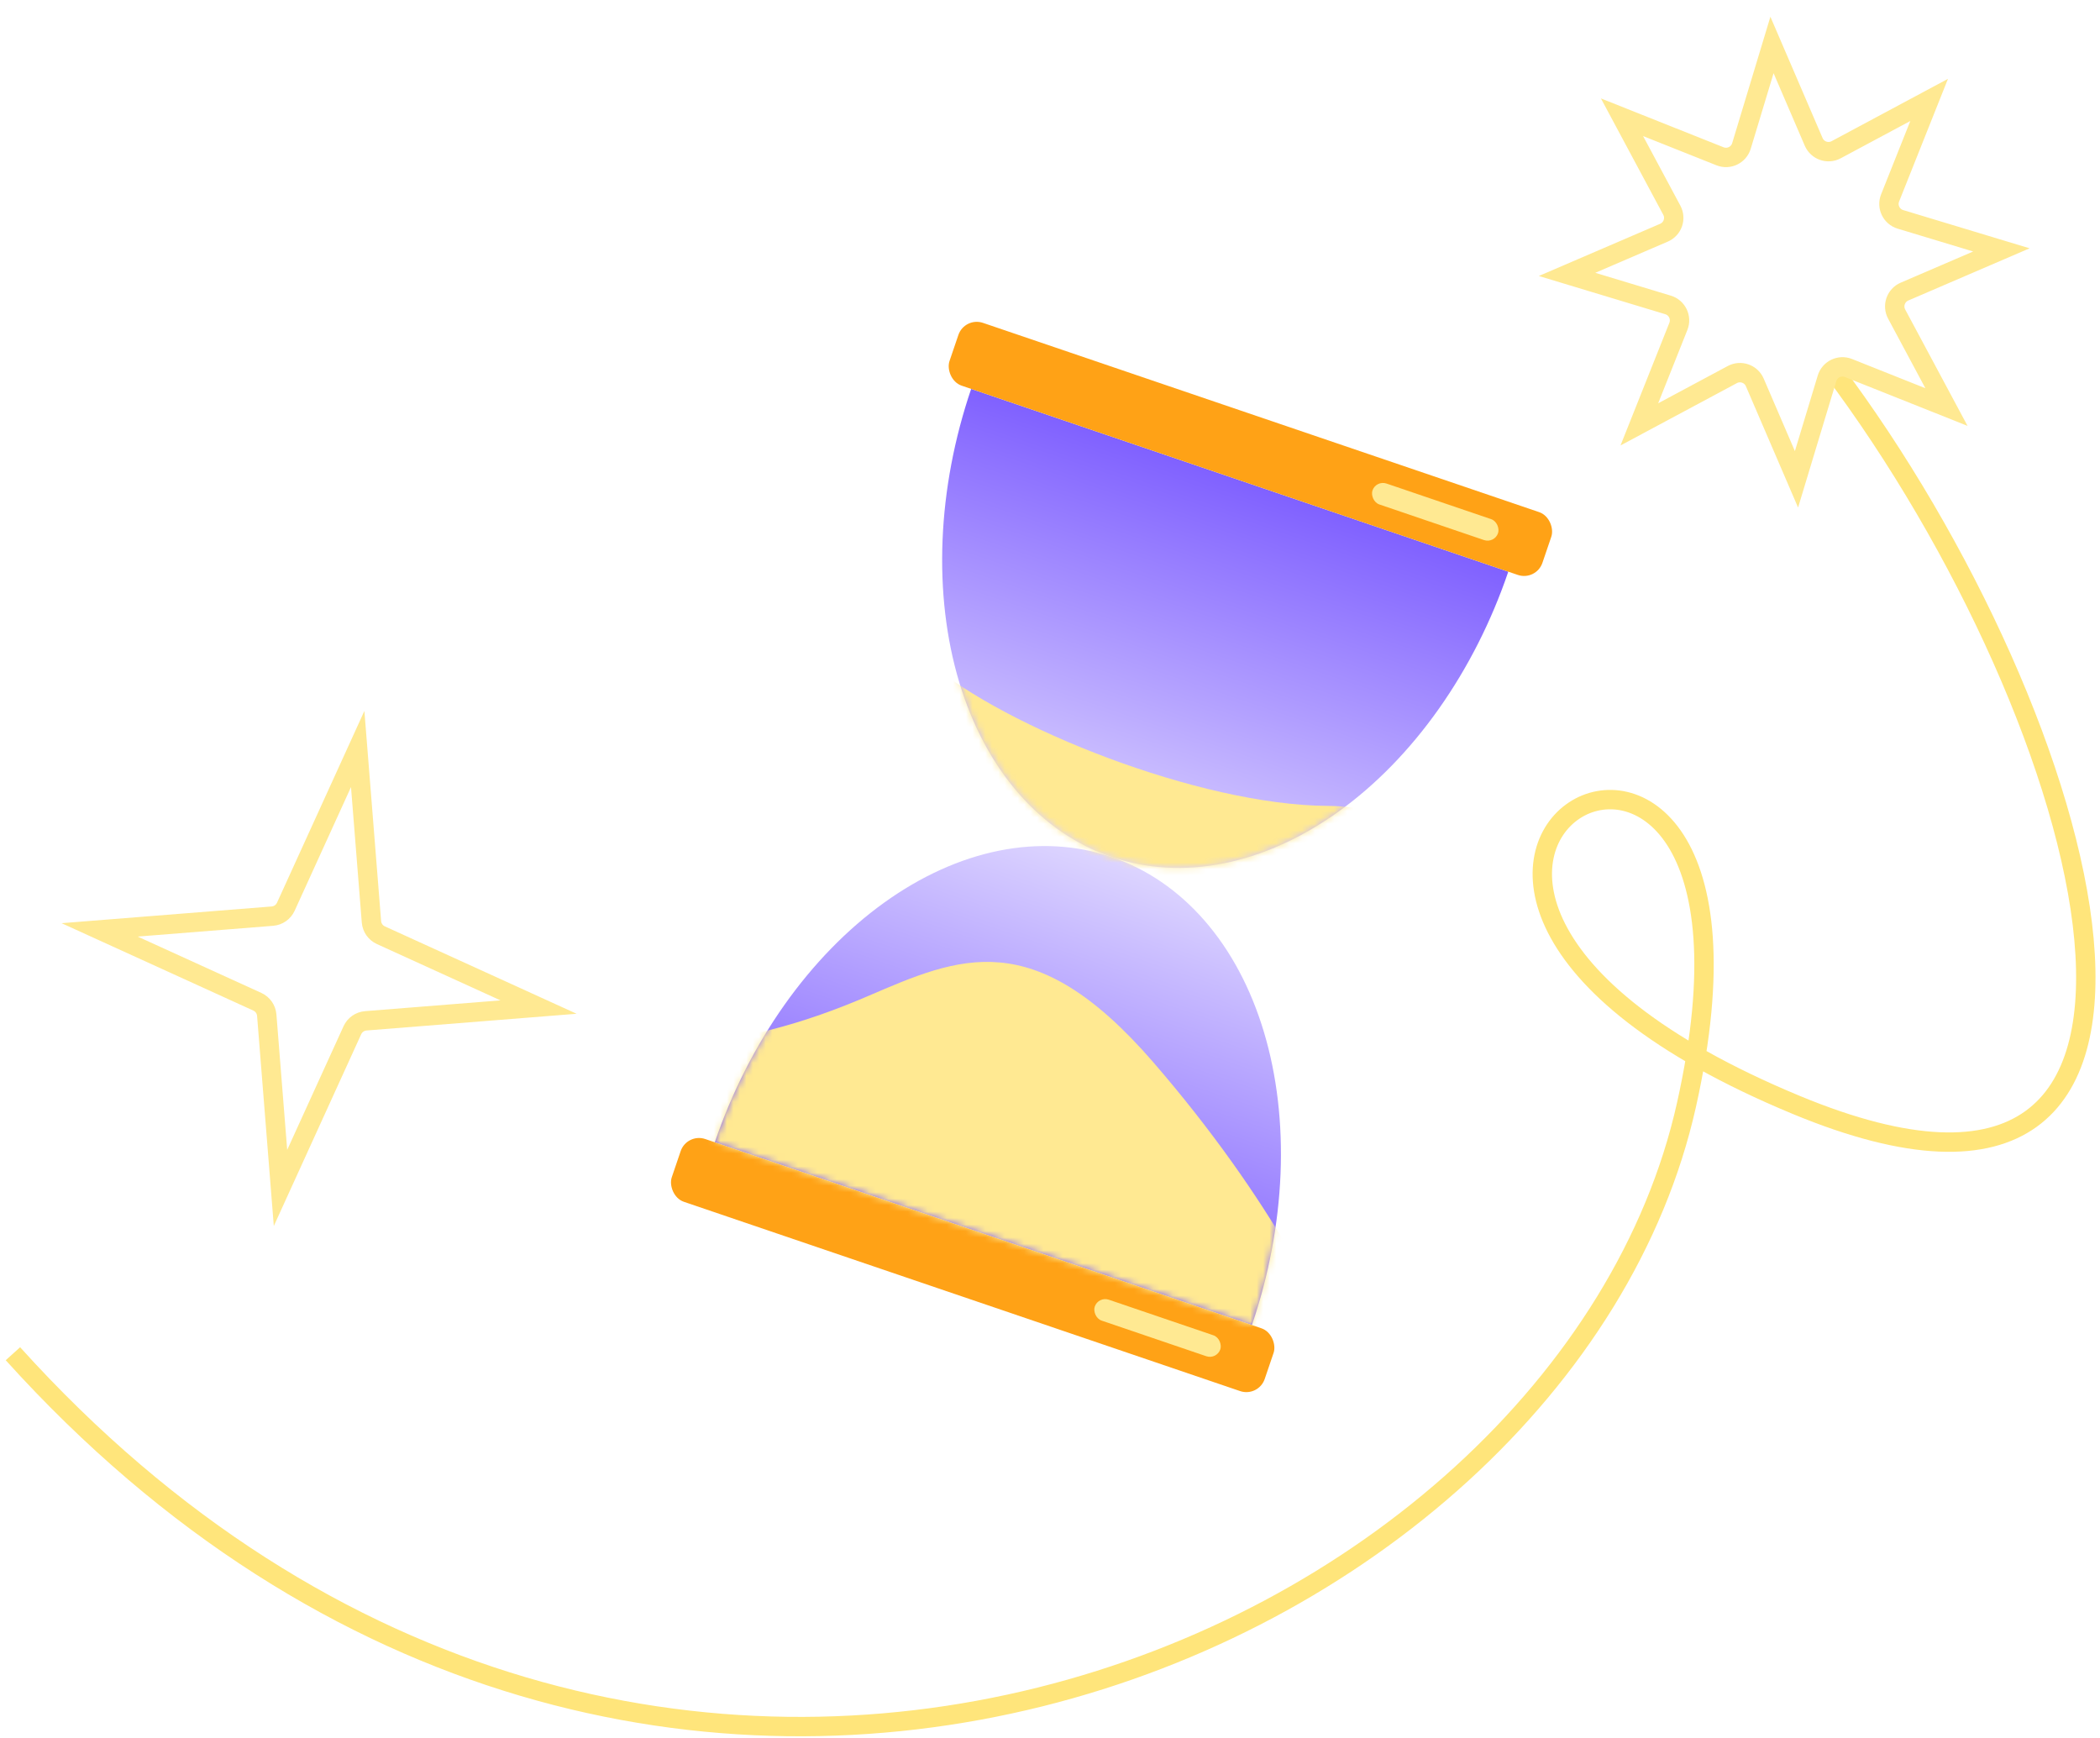
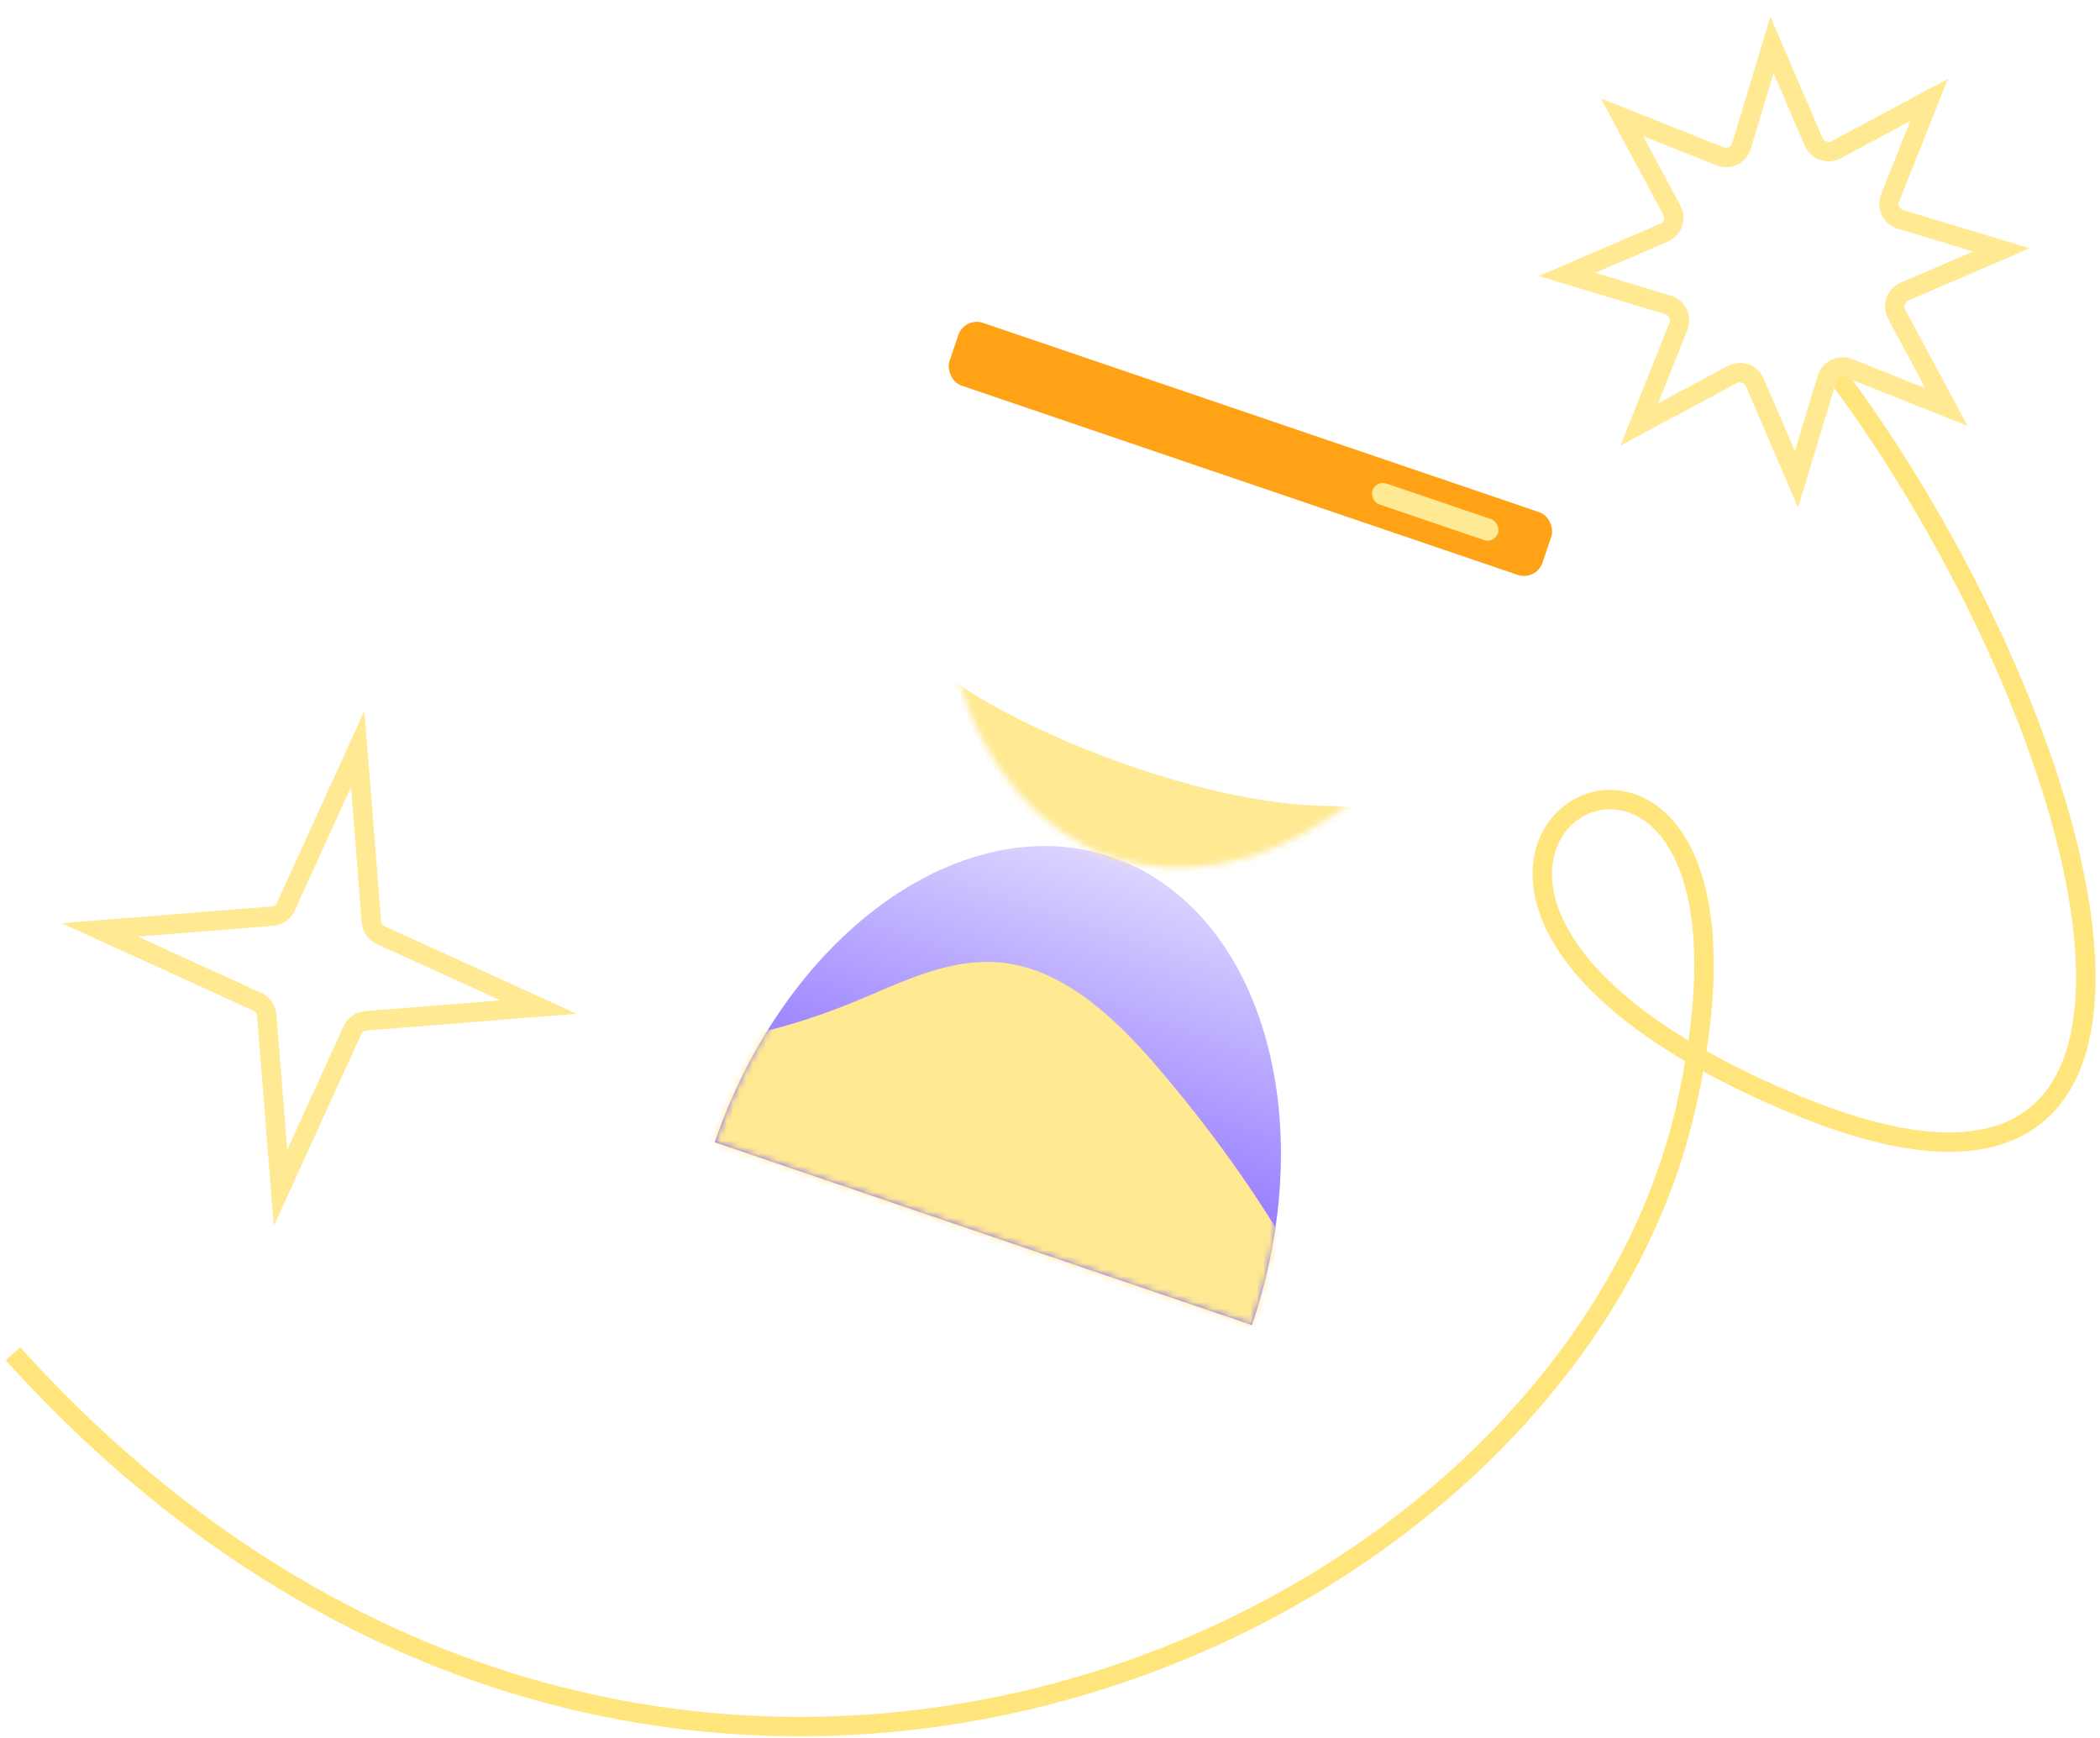
<svg xmlns="http://www.w3.org/2000/svg" width="325" height="269" viewBox="0 0 325 269" fill="none">
-   <path d="M233.425 88.472C230.82 96.128 227.166 103.342 222.67 109.704C218.175 116.066 212.926 121.451 207.225 125.551C201.523 129.651 195.48 132.386 189.441 133.6C183.401 134.813 177.483 134.482 172.025 132.625C166.567 130.767 161.676 127.42 157.63 122.775C153.584 118.129 150.464 112.276 148.446 105.549C146.429 98.823 145.554 91.355 145.872 83.571C146.19 75.787 147.695 67.841 150.3 60.185L191.863 74.329L233.425 88.472Z" fill="url(#paint0_linear_72_1360)" />
  <path d="M110.624 176.777C113.229 169.122 116.884 161.907 121.38 155.545C125.875 149.183 131.123 143.798 136.825 139.698C142.526 135.598 148.57 132.864 154.609 131.65C160.649 130.436 166.566 130.767 172.025 132.625C177.483 134.482 182.374 137.829 186.42 142.475C190.466 147.12 193.586 152.973 195.604 159.7C197.621 166.427 198.496 173.895 198.178 181.678C197.86 189.462 196.355 197.408 193.75 205.064L152.187 190.921L110.624 176.777Z" fill="url(#paint1_linear_72_1360)" />
  <rect x="149.287" y="49" width="96.929" height="10.263" rx="3" transform="rotate(18.793 149.287 49)" fill="#FFA216" />
  <rect x="212.958" y="74.28" width="20.526" height="3.421" rx="1.711" transform="rotate(18.793 212.958 74.28)" fill="#FFE992" />
-   <rect x="106.307" y="175.308" width="96.929" height="10.263" rx="3" transform="rotate(18.793 106.307 175.308)" fill="#FFA216" />
  <mask id="mask0_72_1360" style="mask-type:alpha" maskUnits="userSpaceOnUse" x="145" y="60" width="89" height="75">
    <path d="M233.425 88.472C230.82 96.128 227.166 103.342 222.67 109.704C218.175 116.066 212.926 121.451 207.225 125.551C201.523 129.651 195.48 132.386 189.441 133.6C183.401 134.813 177.483 134.482 172.025 132.625C166.567 130.767 161.676 127.42 157.63 122.775C153.584 118.129 150.464 112.276 148.446 105.549C146.429 98.823 145.554 91.355 145.872 83.571C146.19 75.787 147.695 67.841 150.3 60.185L191.863 74.329L233.425 88.472Z" fill="url(#paint2_linear_72_1360)" />
  </mask>
  <g mask="url(#mask0_72_1360)">
    <path d="M139.239 113.777C139.253 116.715 139.284 118.745 138.748 117.687L132.343 102.86L139.239 113.777C139.21 107.952 139.245 98.557 143.891 102.574C155.382 112.507 185.599 124.596 205.432 124.72C224.792 124.841 216.451 141.719 213.664 143.18C211.434 144.349 172.412 138.779 153.18 135.848L139.239 113.777Z" fill="#FFE992" />
  </g>
  <mask id="mask1_72_1360" style="mask-type:alpha" maskUnits="userSpaceOnUse" x="110" y="130" width="89" height="76">
    <path d="M110.624 176.777C113.229 169.122 116.884 161.907 121.38 155.545C125.875 149.183 131.123 143.798 136.825 139.698C142.526 135.598 148.57 132.864 154.609 131.65C160.649 130.436 166.566 130.767 172.025 132.625C177.483 134.482 182.374 137.829 186.42 142.475C190.466 147.12 193.586 152.973 195.604 159.7C197.621 166.427 198.496 173.895 198.178 181.678C197.86 189.462 196.355 197.408 193.75 205.064L152.187 190.921L110.624 176.777Z" fill="url(#paint3_linear_72_1360)" />
  </mask>
  <g mask="url(#mask1_72_1360)">
    <path d="M134.359 154.138C125.398 157.988 113.347 162.045 99.746 161.633L95.991 184.446C133.071 196.06 209.143 221.746 207.566 211.573C206.581 205.215 196.916 185.664 178.417 164.313C159.919 142.961 148.441 148.089 134.359 154.138Z" fill="#FFE992" />
  </g>
-   <rect x="169.978" y="200.588" width="20.526" height="3.421" rx="1.711" transform="rotate(18.793 169.978 200.588)" fill="#FFE992" />
  <path d="M283.5 57C324.5 111.5 348.4 200.2 278 171C190 134.5 280 86 261 171C242 256 99.5 317.5 2 209.5" stroke="#FFE57B" stroke-width="3" />
  <path d="M44.235 140.323L55.357 115.915L57.486 142.654C57.558 143.559 58.115 144.354 58.941 144.73L83.349 155.853L56.611 157.981C55.706 158.053 54.911 158.61 54.534 159.436L43.411 183.844L41.283 157.106C41.211 156.201 40.654 155.406 39.828 155.03L15.42 143.907L42.158 141.779C43.063 141.707 43.858 141.149 44.235 140.323Z" stroke="#FFE992" stroke-width="3" />
  <path d="M269.511 22.588L274.236 6.96L280.688 21.957C281.267 23.303 282.874 23.865 284.165 23.173L298.557 15.464L292.515 30.631C291.973 31.992 292.711 33.525 294.114 33.949L309.741 38.674L294.744 45.126C293.399 45.705 292.837 47.312 293.528 48.603L301.238 62.995L286.071 56.953C284.71 56.411 283.176 57.15 282.752 58.552L278.028 74.18L271.575 59.182C270.996 57.837 269.389 57.275 268.098 57.967L253.707 65.676L259.749 50.509C260.291 49.148 259.552 47.615 258.15 47.191L242.522 42.466L257.519 36.013C258.865 35.434 259.427 33.828 258.735 32.536L251.025 18.145L266.193 24.187C267.554 24.729 269.087 23.99 269.511 22.588Z" stroke="#FFE992" stroke-width="3" />
  <defs>
    <linearGradient id="paint0_linear_72_1360" x1="191.863" y1="74.329" x2="172.025" y2="132.625" gradientUnits="userSpaceOnUse">
      <stop stop-color="#8061FF" />
      <stop offset="1" stop-color="#DDD5FF" />
    </linearGradient>
    <linearGradient id="paint1_linear_72_1360" x1="152.187" y1="190.921" x2="172.025" y2="132.625" gradientUnits="userSpaceOnUse">
      <stop stop-color="#8061FF" />
      <stop offset="1" stop-color="#DDD5FF" />
    </linearGradient>
    <linearGradient id="paint2_linear_72_1360" x1="223.507" y1="117.62" x2="140.381" y2="89.334" gradientUnits="userSpaceOnUse">
      <stop stop-color="#A3C8FF" />
      <stop offset="1" stop-color="#E8F1FF" />
    </linearGradient>
    <linearGradient id="paint3_linear_72_1360" x1="120.543" y1="147.629" x2="203.669" y2="175.916" gradientUnits="userSpaceOnUse">
      <stop stop-color="#A3C8FF" />
      <stop offset="1" stop-color="#E8F1FF" />
    </linearGradient>
  </defs>
</svg>